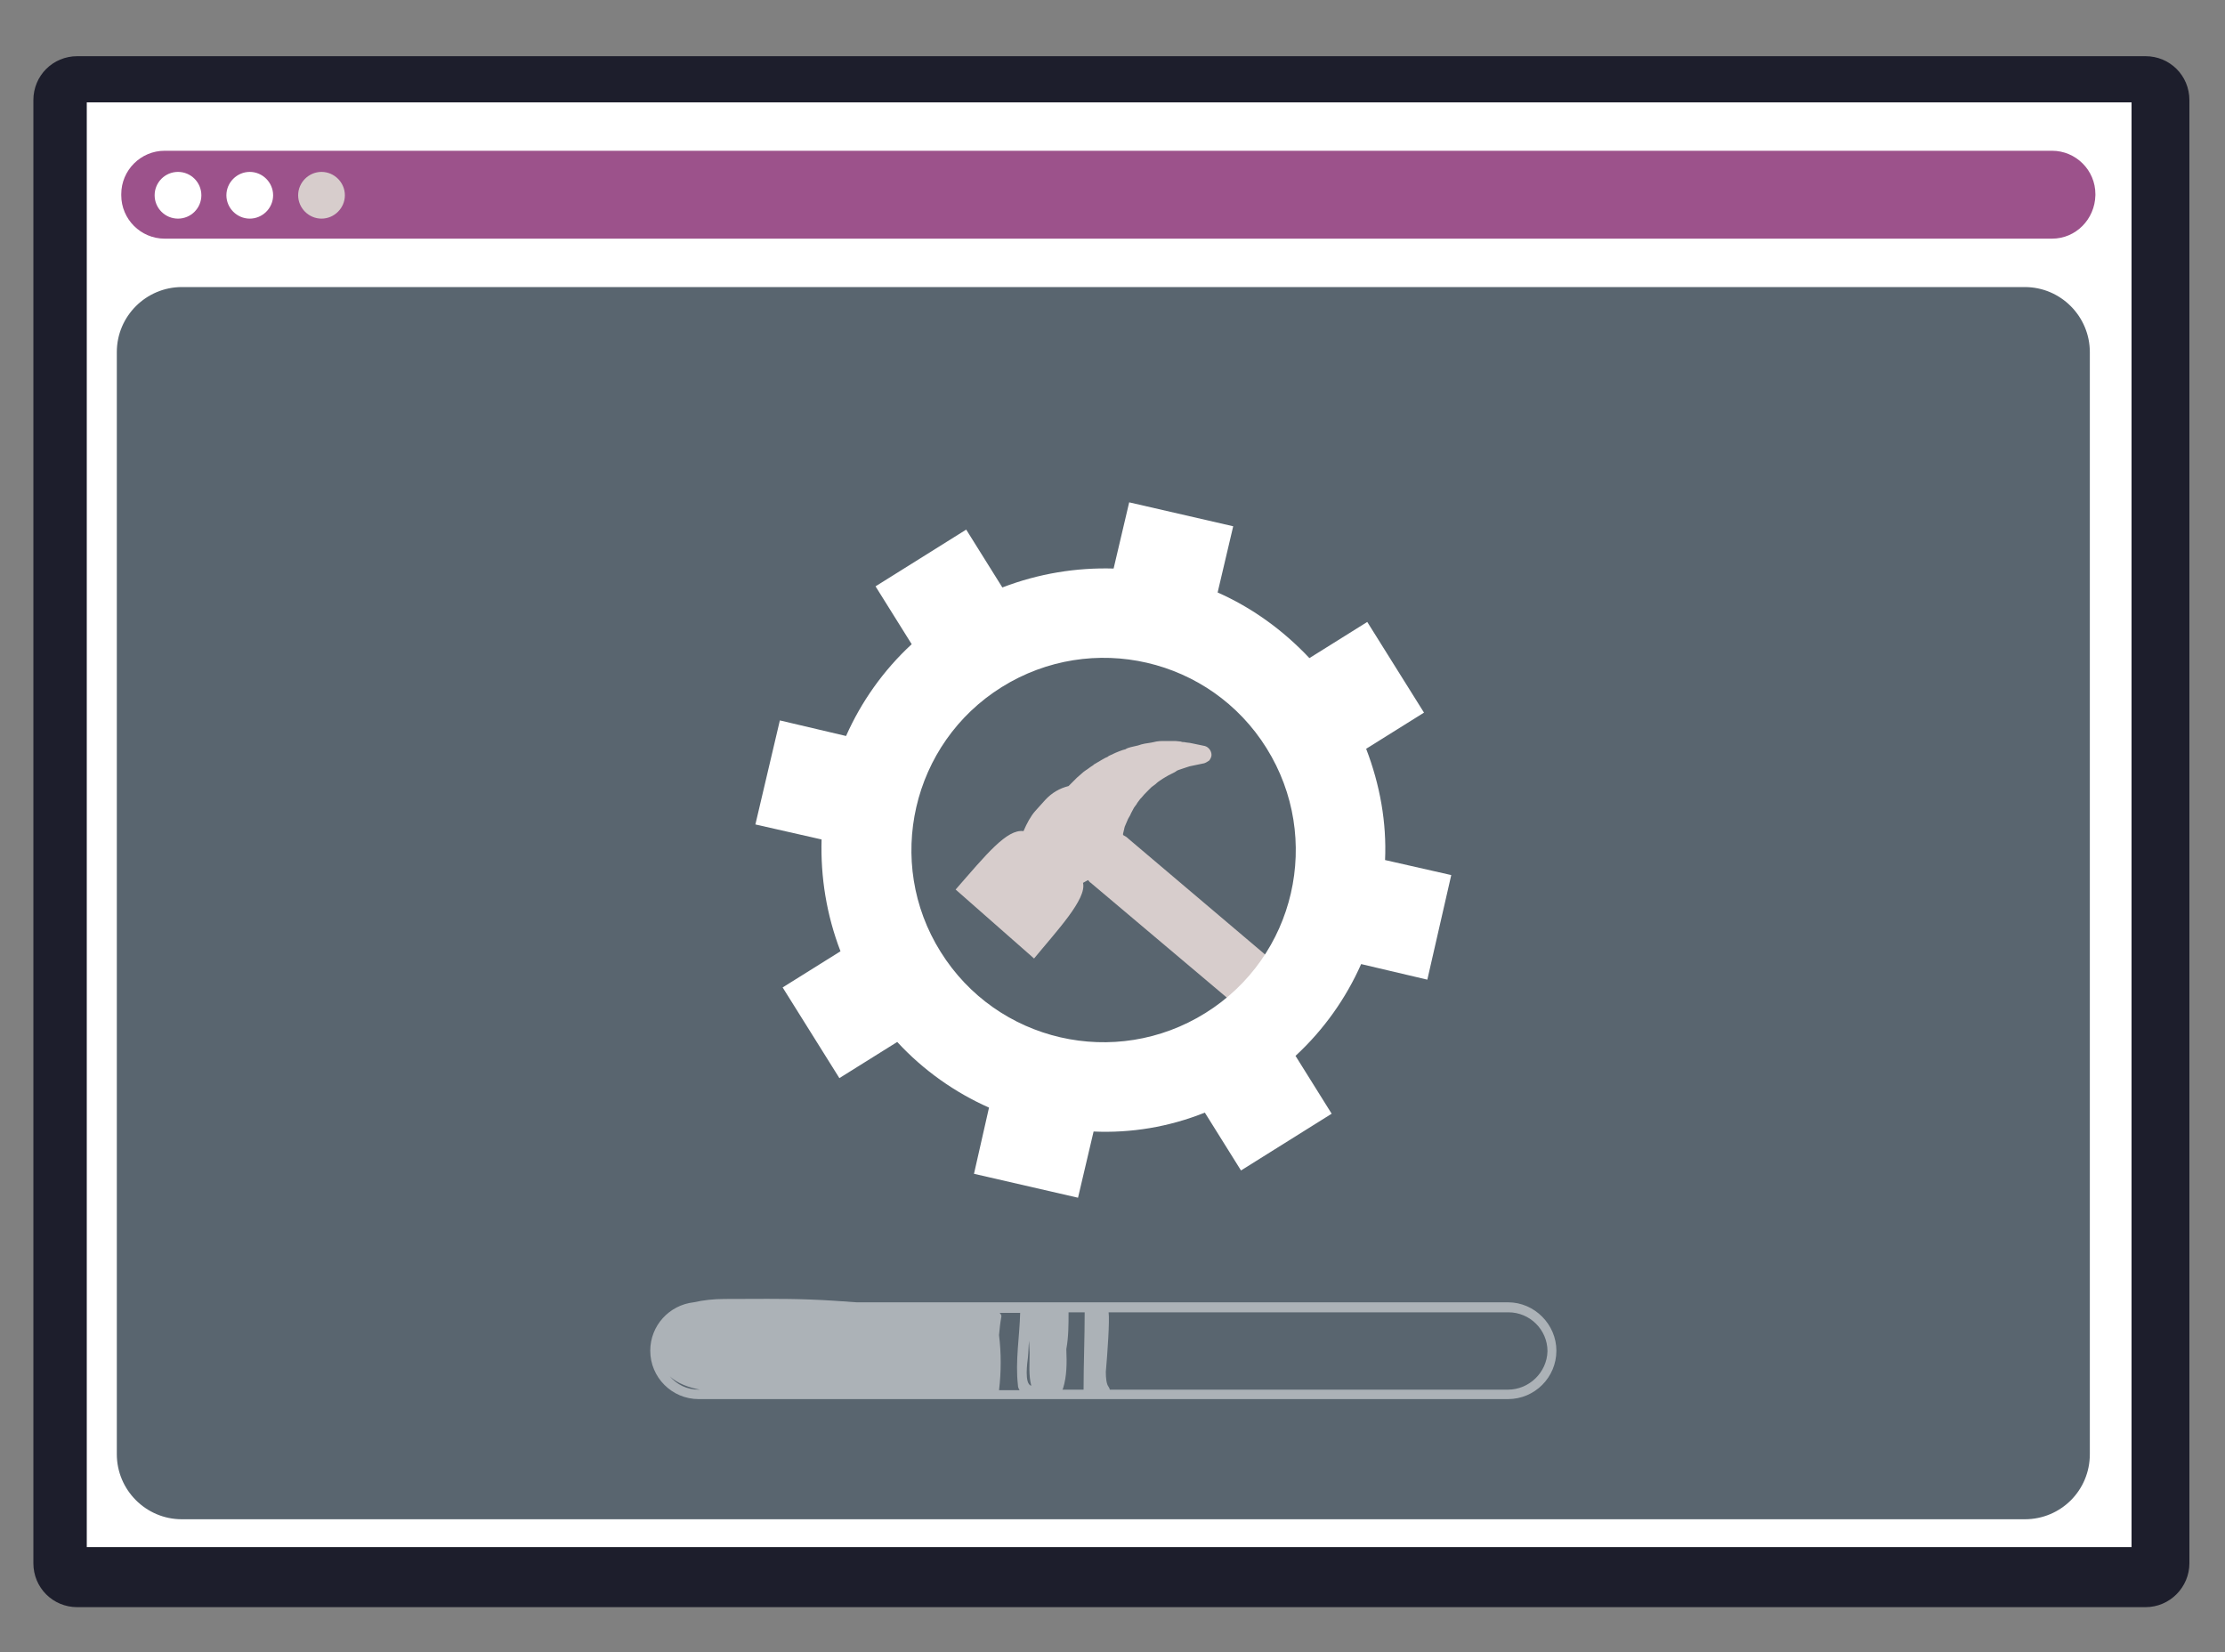
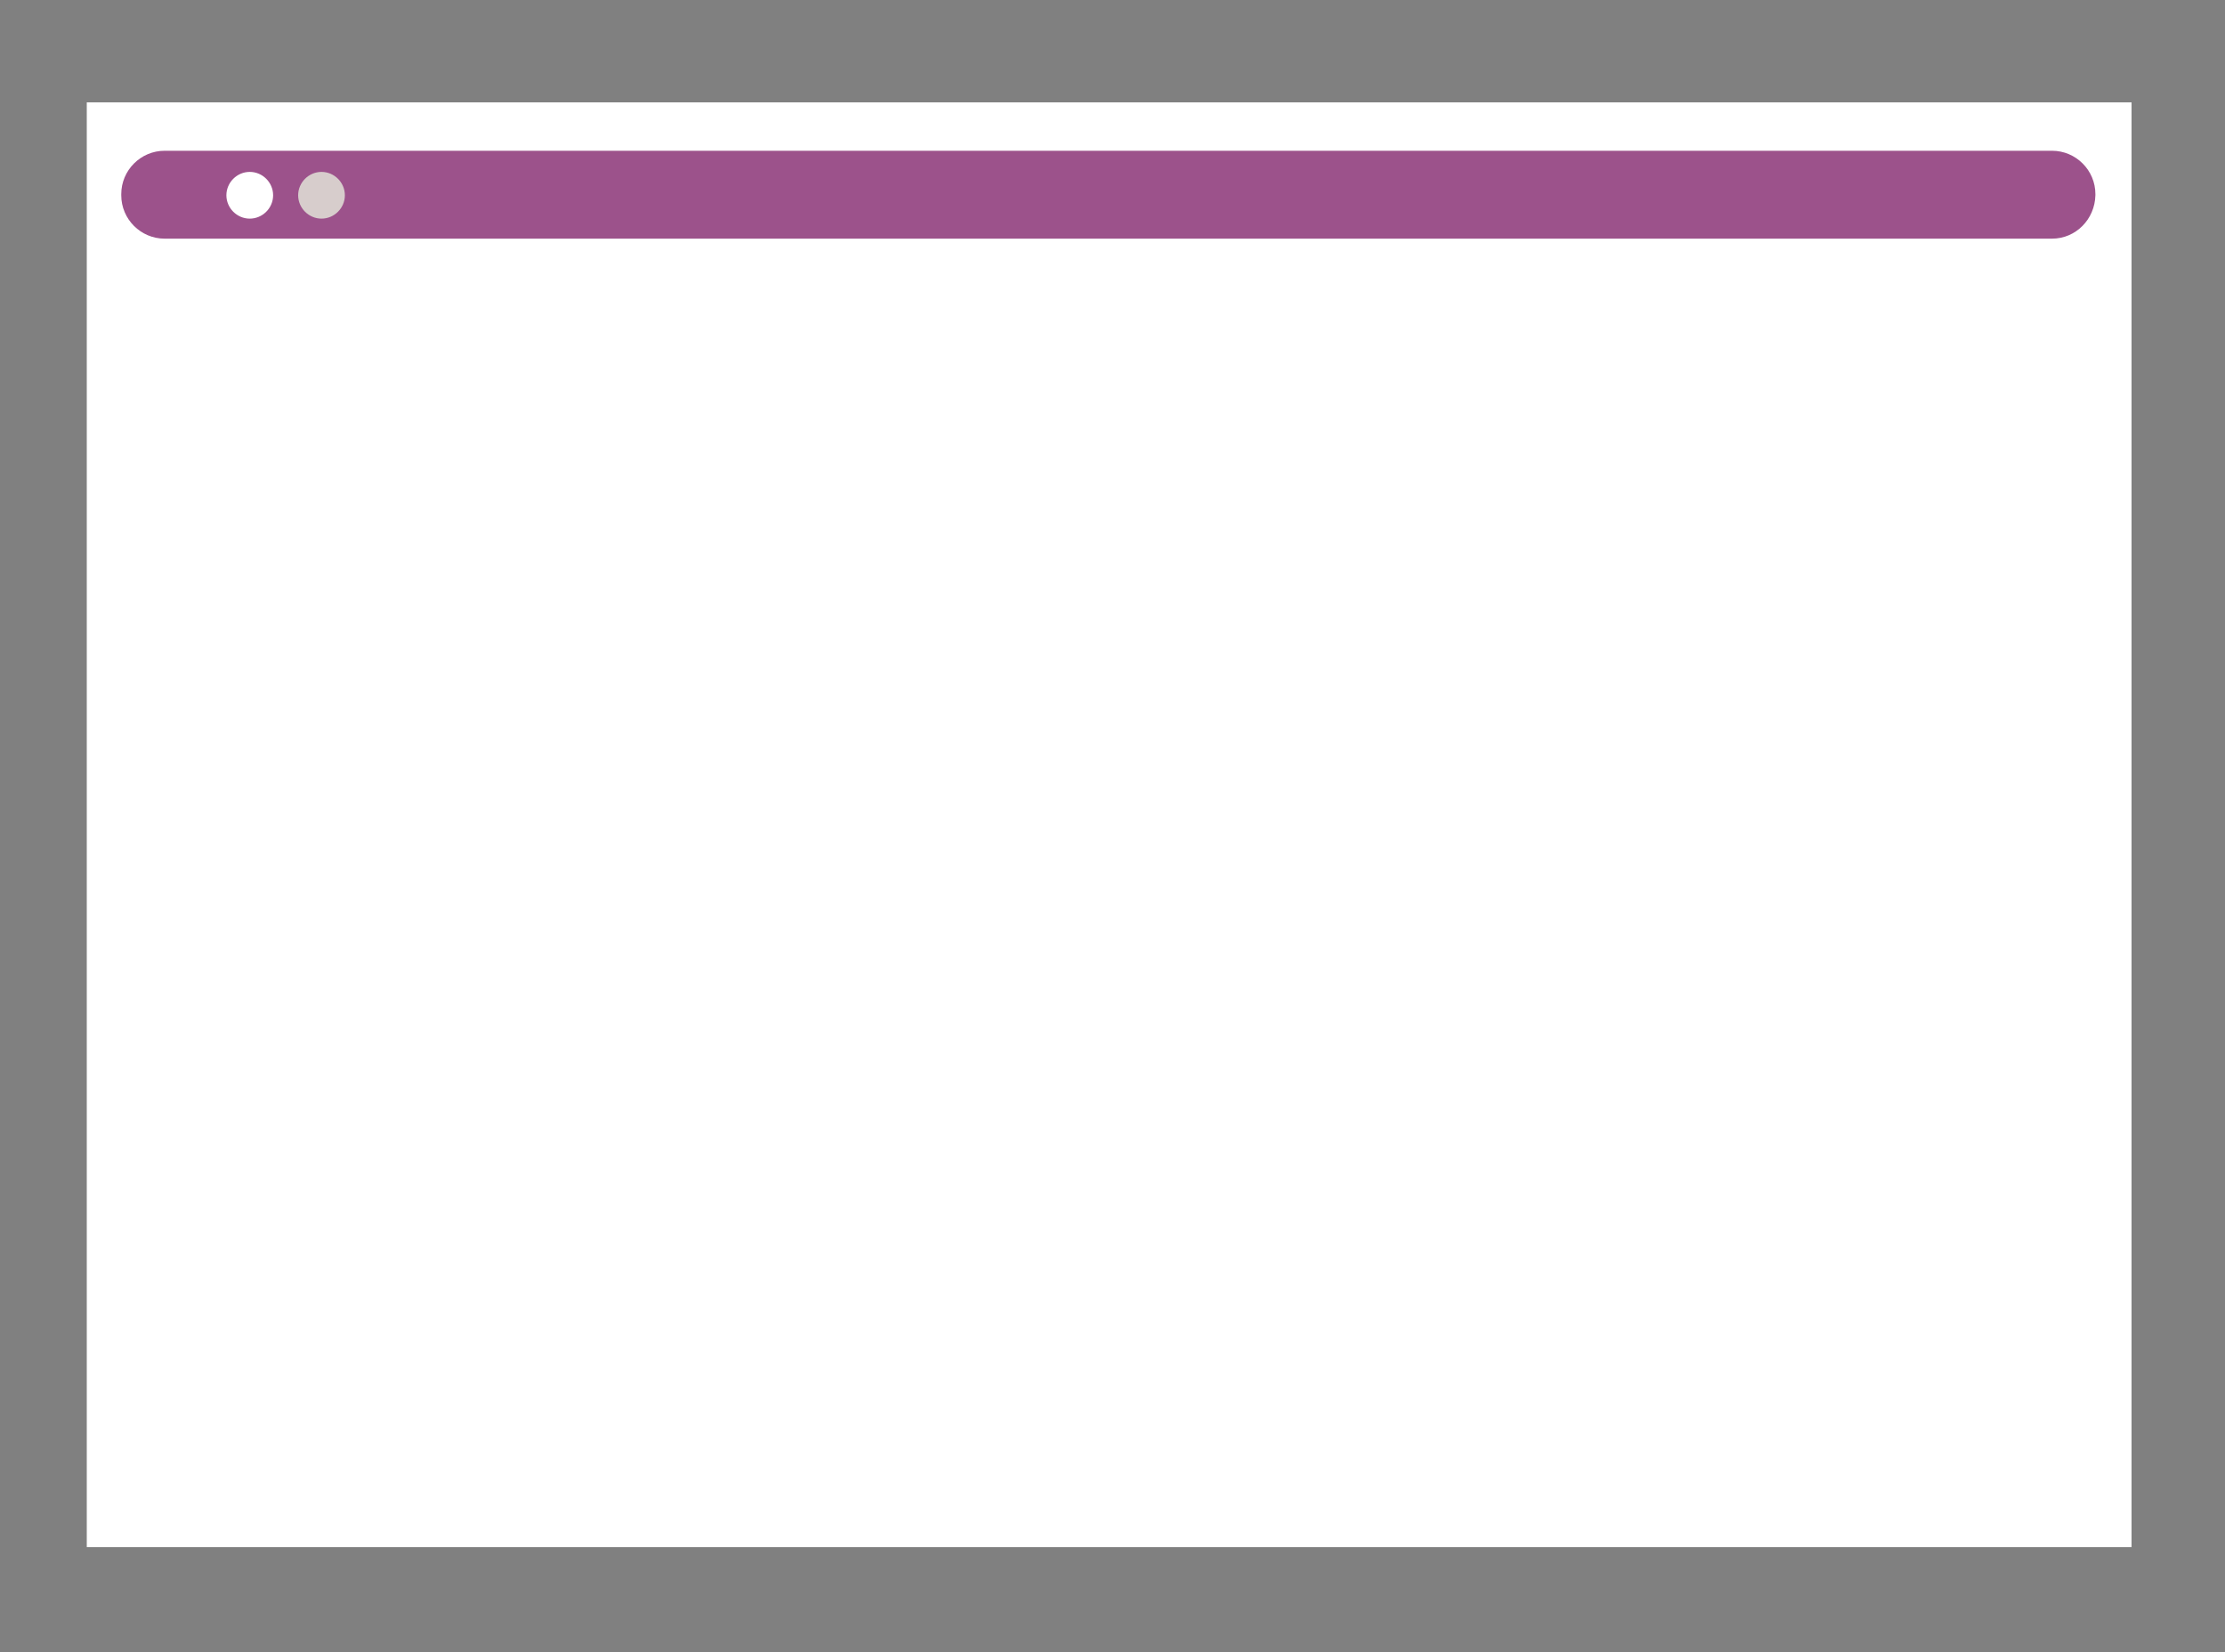
<svg xmlns="http://www.w3.org/2000/svg" version="1.1" id="Layer_1" x="0px" y="0px" viewBox="0 0 400 297" style="enable-background:new 0 0 400 297;" xml:space="preserve">
  <rect x="0" y="0" width="400" height="297" fill="#808080" stroke="none" />
  <style type="text/css">
	.st0{fill:#1D1E2C;}
	.st1{fill:#FFFFFF;}
	.st2{fill:#9C528B;}
	.st3{fill:#D7CDCC;}
	.st4{fill:#59656F;}
	.st5{opacity:0.5;fill:#FFFFFF;}
</style>
-   <path class="st0" d="M385.7,288.9H13.9c-4.4,0-7.9-3.5-7.9-7.9V18c0-4.4,3.5-7.9,7.9-7.9h371.8c4.4,0,7.9,3.5,7.9,7.9v263  C393.6,285.3,390.1,288.9,385.7,288.9z" />
  <rect x="15.6" y="18.4" class="st1" width="367.6" height="259.7" />
  <path class="st2" d="M368.9,42.9H29.6c-4.3,0-7.8-3.5-7.8-7.8v-0.2c0-4.3,3.5-7.8,7.8-7.8h339.3c4.3,0,7.8,3.5,7.8,7.8v0.2  C376.6,39.4,373.2,42.9,368.9,42.9z" />
-   <circle class="st1" cx="32" cy="35.1" r="4.2" />
  <path class="st1" d="M49.1,35.1c0,2.3-1.9,4.2-4.2,4.2s-4.2-1.9-4.2-4.2s1.9-4.2,4.2-4.2S49.1,32.8,49.1,35.1z" />
  <path class="st3" d="M62,35.1c0,2.3-1.9,4.2-4.2,4.2s-4.2-1.9-4.2-4.2s1.9-4.2,4.2-4.2S62,32.8,62,35.1z" />
-   <path class="st4" d="M364,273.1H32.7c-6.5,0-11.7-5.3-11.7-11.7V63.3c0-6.5,5.3-11.7,11.7-11.7H364c6.5,0,11.7,5.3,11.7,11.7v198.1  C375.7,267.9,370.5,273.1,364,273.1z" />
-   <path class="st5" d="M271.1,234.1H154c-2.8-0.2-5.5-0.4-8.3-0.5c-5.1-0.2-10.3-0.1-15.4-0.1c-2,0-3.8,0.2-5.6,0.6  c-4.4,0.5-7.8,4.2-7.8,8.7c0,4.8,3.9,8.7,8.7,8.7h145.5c4.8,0,8.7-3.9,8.7-8.7C279.8,238.1,275.9,234.1,271.1,234.1z M125.6,249.8  c-2.1,0-3.9-0.9-5.2-2.4c1.4,1.3,3.4,2,5.4,2.4H125.6z M183,249c0,0.3,0.1,0.6,0.3,0.9h-3.7c0.4-3.3,0.4-6.7,0-9.9  c0.1-1.1,0.2-2.1,0.4-3.2c0.1-0.4-0.1-0.6-0.3-0.8h3.7C183.3,240.2,182.5,244.7,183,249z M184.8,244c0.1-1,0.1-2,0.2-3  c0,0.7,0.1,1.5,0.1,2.2c0,2-0.2,4,0.3,5.9C184.1,248.8,184.7,244.8,184.8,244z M194.8,249.8H191c0-0.1,0.1-0.1,0.1-0.2  c0.7-2.2,0.7-4.6,0.6-7c0-0.1,0-0.1,0-0.1c0.4-2.2,0.4-4.4,0.4-6.6h2.9C195,240.5,194.8,245.2,194.8,249.8z M271.1,249.8h-71.6  c0-0.2-0.1-0.3-0.2-0.5c-0.4-0.5-0.5-1.6-0.5-2.7c0.3-3.4,0.7-9.2,0.5-10.7h71.9c3.8,0,7,3.1,7,7  C278.1,246.7,274.9,249.8,271.1,249.8z" />
-   <path class="st3" d="M194.7,158.7c0.3-0.2,0.6-0.3,0.9-0.5c0.2,0.2,0.3,0.4,0.5,0.5l29.4,24.8c1-1.3,2.5-2.2,4.1-2.3  c0.5,0,1.1,0,1.6,0.1l2.1,0.5l1-4.4l-31.4-26.6c-0.3-0.3-0.6-0.5-1-0.7l0-0.2c0-0.2,0.1-0.3,0.1-0.5c0-0.1,0.1-0.2,0.1-0.4  c0-0.1,0.1-0.3,0.1-0.4c0.1-0.2,0.2-0.5,0.3-0.7l0.3-0.7l0.4-0.7c0.1-0.3,0.3-0.6,0.5-1c0.1-0.2,0.2-0.4,0.3-0.5  c0.1-0.1,0.2-0.3,0.3-0.4c0.2-0.4,0.5-0.7,0.7-1l0.2-0.2c0.3-0.4,0.7-0.8,1.1-1.2c0.1-0.1,0.2-0.2,0.3-0.3c0.1-0.1,0.3-0.3,0.4-0.4  l0.8-0.6c0,0,0,0,0.1-0.1c0.3-0.3,0.7-0.5,1.1-0.8c0.2-0.1,0.3-0.2,0.5-0.3c0.3-0.2,0.7-0.4,1.1-0.6c0.2-0.1,0.4-0.2,0.6-0.3  c0.1-0.1,0.2-0.1,0.3-0.2c0.1-0.1,0.2-0.1,0.4-0.2l0.9-0.3c0.2-0.1,0.4-0.1,0.6-0.2c0.3-0.1,0.6-0.2,0.7-0.2l2.4-0.5  c0.3-0.1,0.6-0.3,0.9-0.5c0.2-0.3,0.4-0.6,0.4-1c0-0.7-0.5-1.4-1.2-1.6l-2.4-0.5c-0.4-0.1-0.9-0.1-1.3-0.2c-0.2,0-0.4,0-0.6-0.1  l-1-0.1c-0.3,0-0.6,0-0.9,0c-0.1,0-0.2,0-0.3,0c-0.3,0-0.5,0-0.7,0c-0.6,0-1.3,0-2,0.2l-0.5,0.1c-0.7,0.1-1.5,0.2-2.3,0.5l-1.3,0.3  c-0.4,0.1-0.7,0.2-1,0.4l-0.4,0.1c-0.9,0.3-1.8,0.7-2.6,1.1l-0.1,0.1c-0.7,0.3-1.3,0.7-2,1.1l-0.5,0.3c0,0-0.1,0-0.1,0.1  c-0.2,0.1-0.4,0.3-0.6,0.4c-0.5,0.4-1.1,0.7-1.6,1.2l-0.8,0.7c0,0-0.1,0.1-0.1,0.1l-0.8,0.8c-0.2,0.2-0.4,0.4-0.6,0.6  c-1.6,0.4-3,1.2-4.2,2.5l-1.8,2c-0.8,0.9-1.5,2.2-2.1,3.6c-3-0.4-6.7,4.2-12.2,10.5l14.1,12.4C190,167.3,195.4,161.6,194.7,158.7z" />
  <path class="st1" d="M151.1,171l-10.4,6.5l10.2,16.3l10.4-6.5c4.7,5.1,10.4,9.1,16.5,11.8l-2.7,11.9l18.7,4.3l2.8-11.9  c6.7,0.3,13.5-0.8,20-3.4l6.5,10.4l16.3-10.2l-6.5-10.4c5.1-4.7,9.1-10.4,11.8-16.5l11.9,2.8l4.3-18.8l-11.9-2.7  c0.3-6.7-0.9-13.5-3.4-20l10.4-6.5l-10.2-16.3l-10.4,6.5c-4.8-5.1-10.4-9.1-16.5-11.8l2.8-11.9L203,90.3l-2.8,11.9  c-6.7-0.2-13.5,0.9-20,3.4l-6.5-10.4l-16.3,10.2l6.5,10.4c-5.1,4.7-9.1,10.4-11.8,16.5l-11.9-2.8l-4.4,18.7l11.9,2.7  C147.5,157.7,148.6,164.5,151.1,171z M180.1,123.5c16.2-10.1,37.5-5.2,47.6,11c10.1,16.2,5.2,37.5-11,47.6  c-16.2,10.1-37.5,5.2-47.6-11C159,155,163.9,133.6,180.1,123.5z" />
</svg>